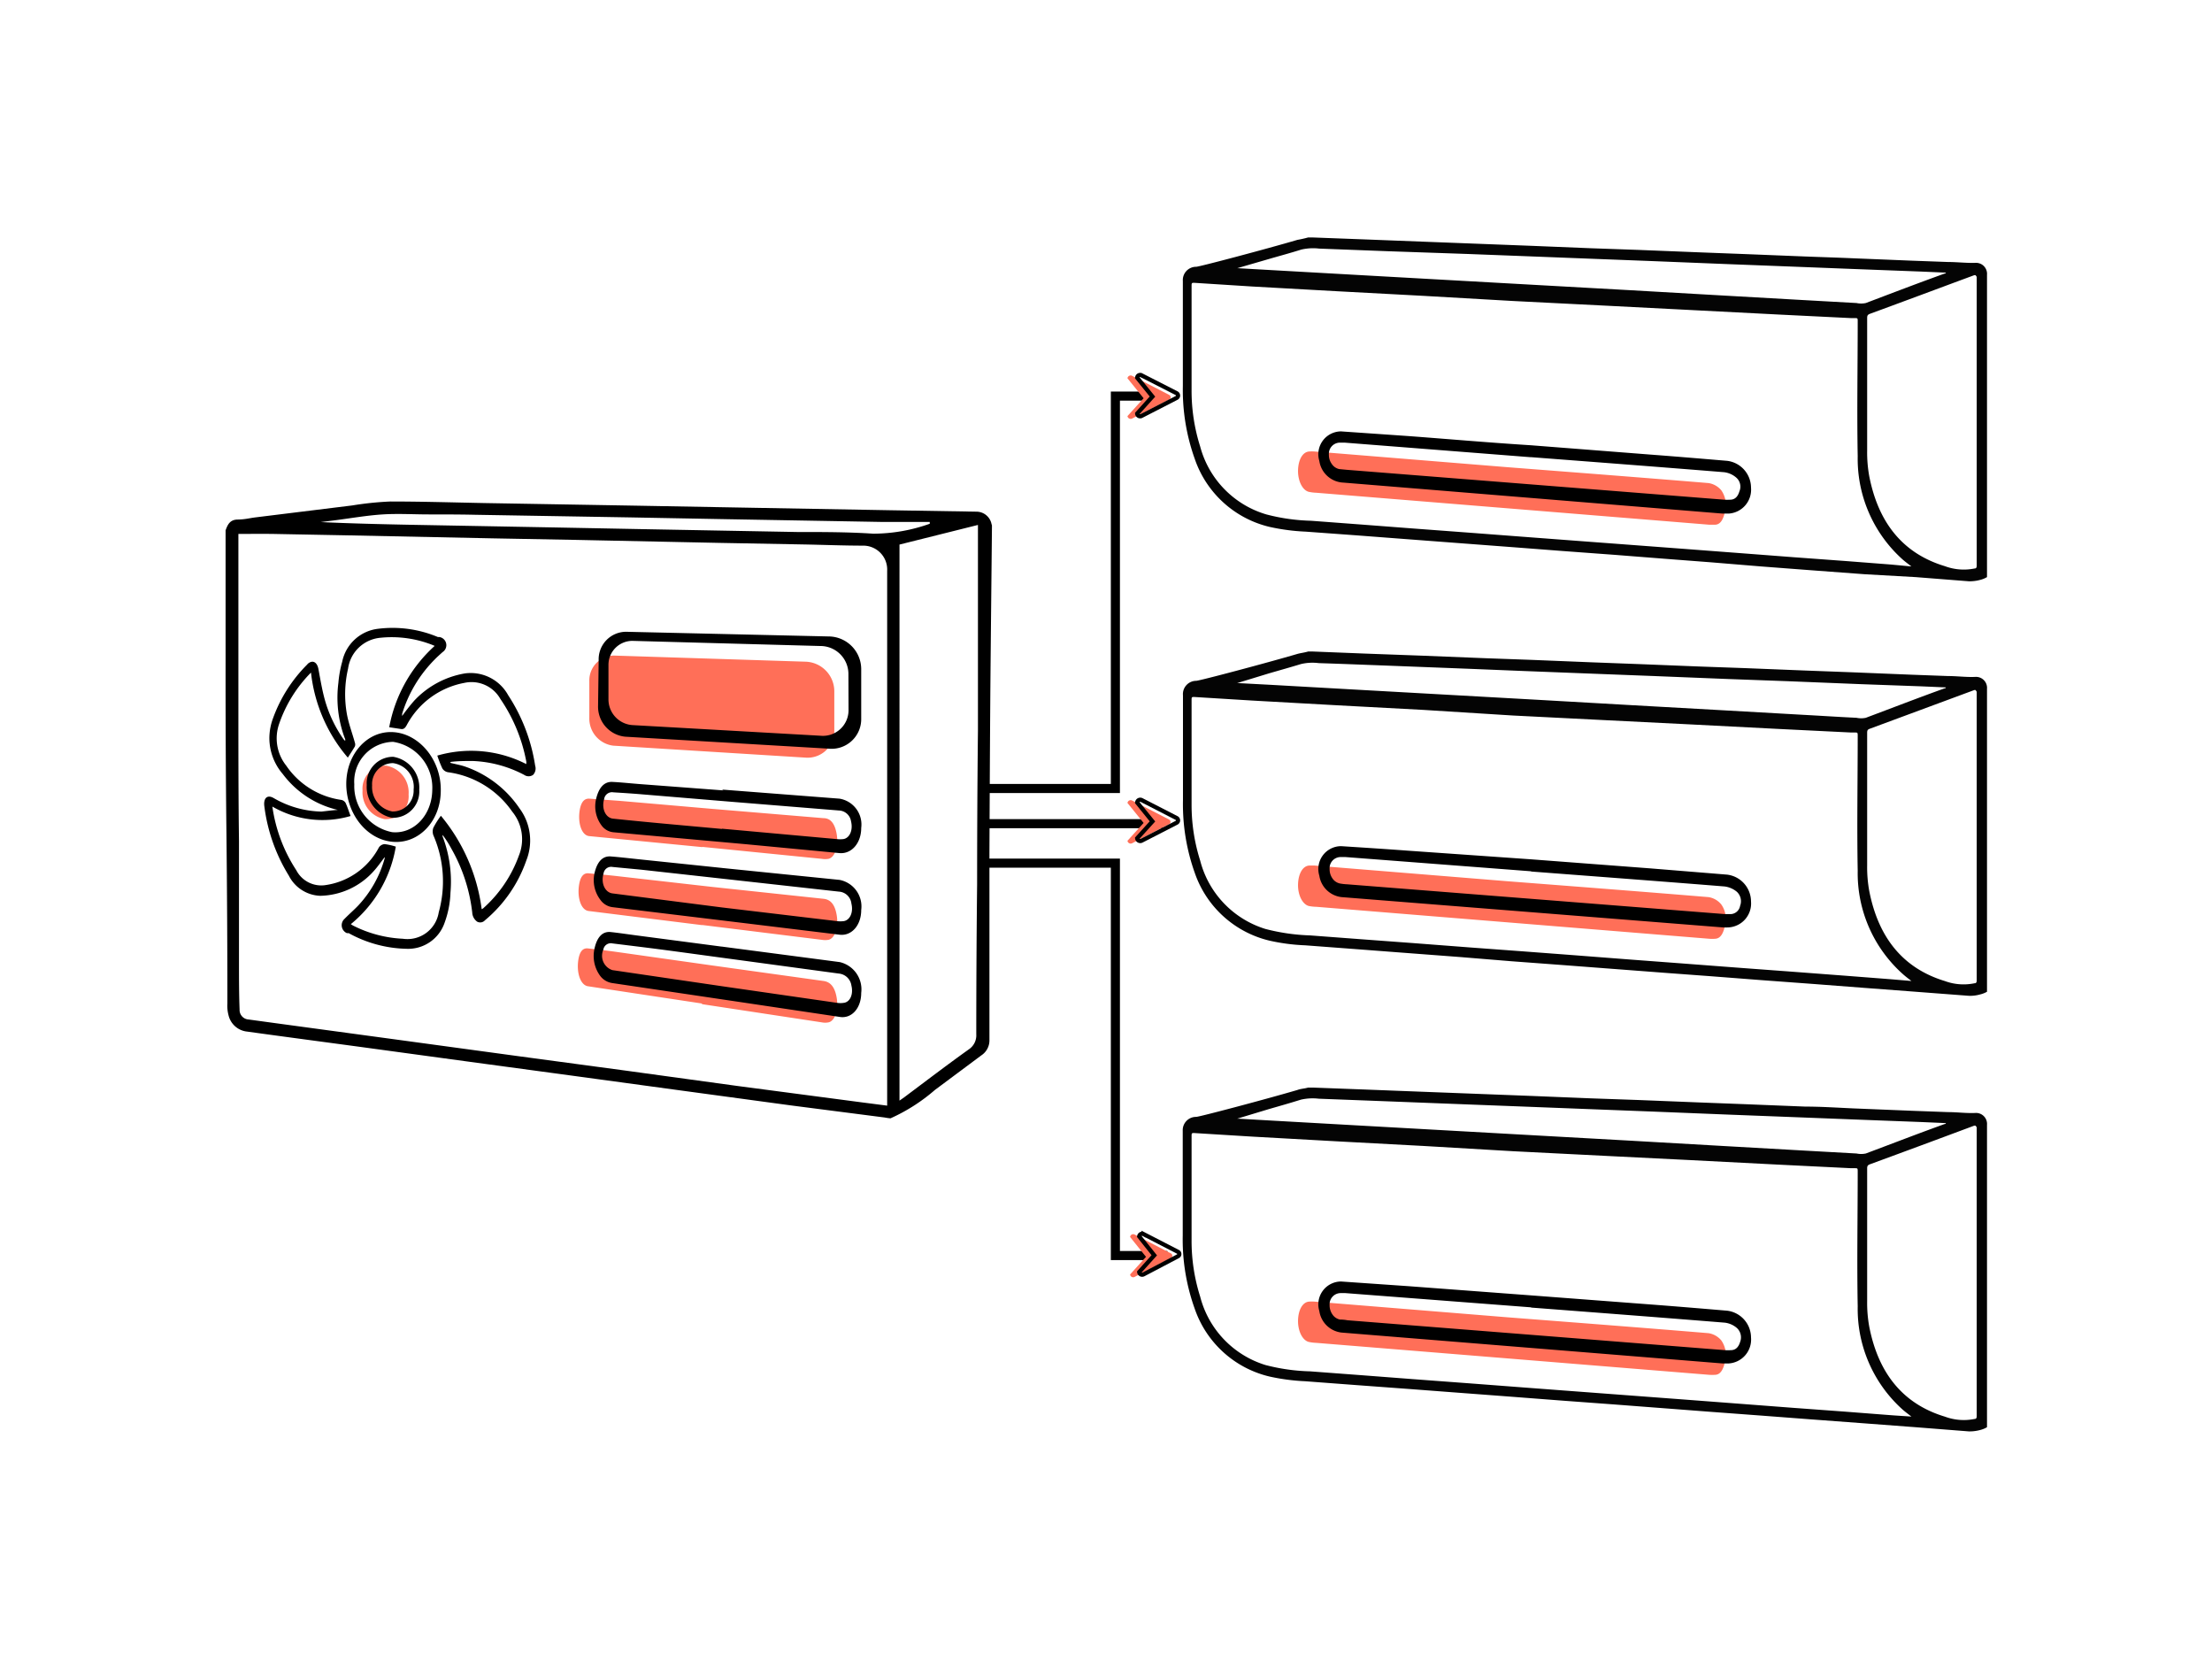
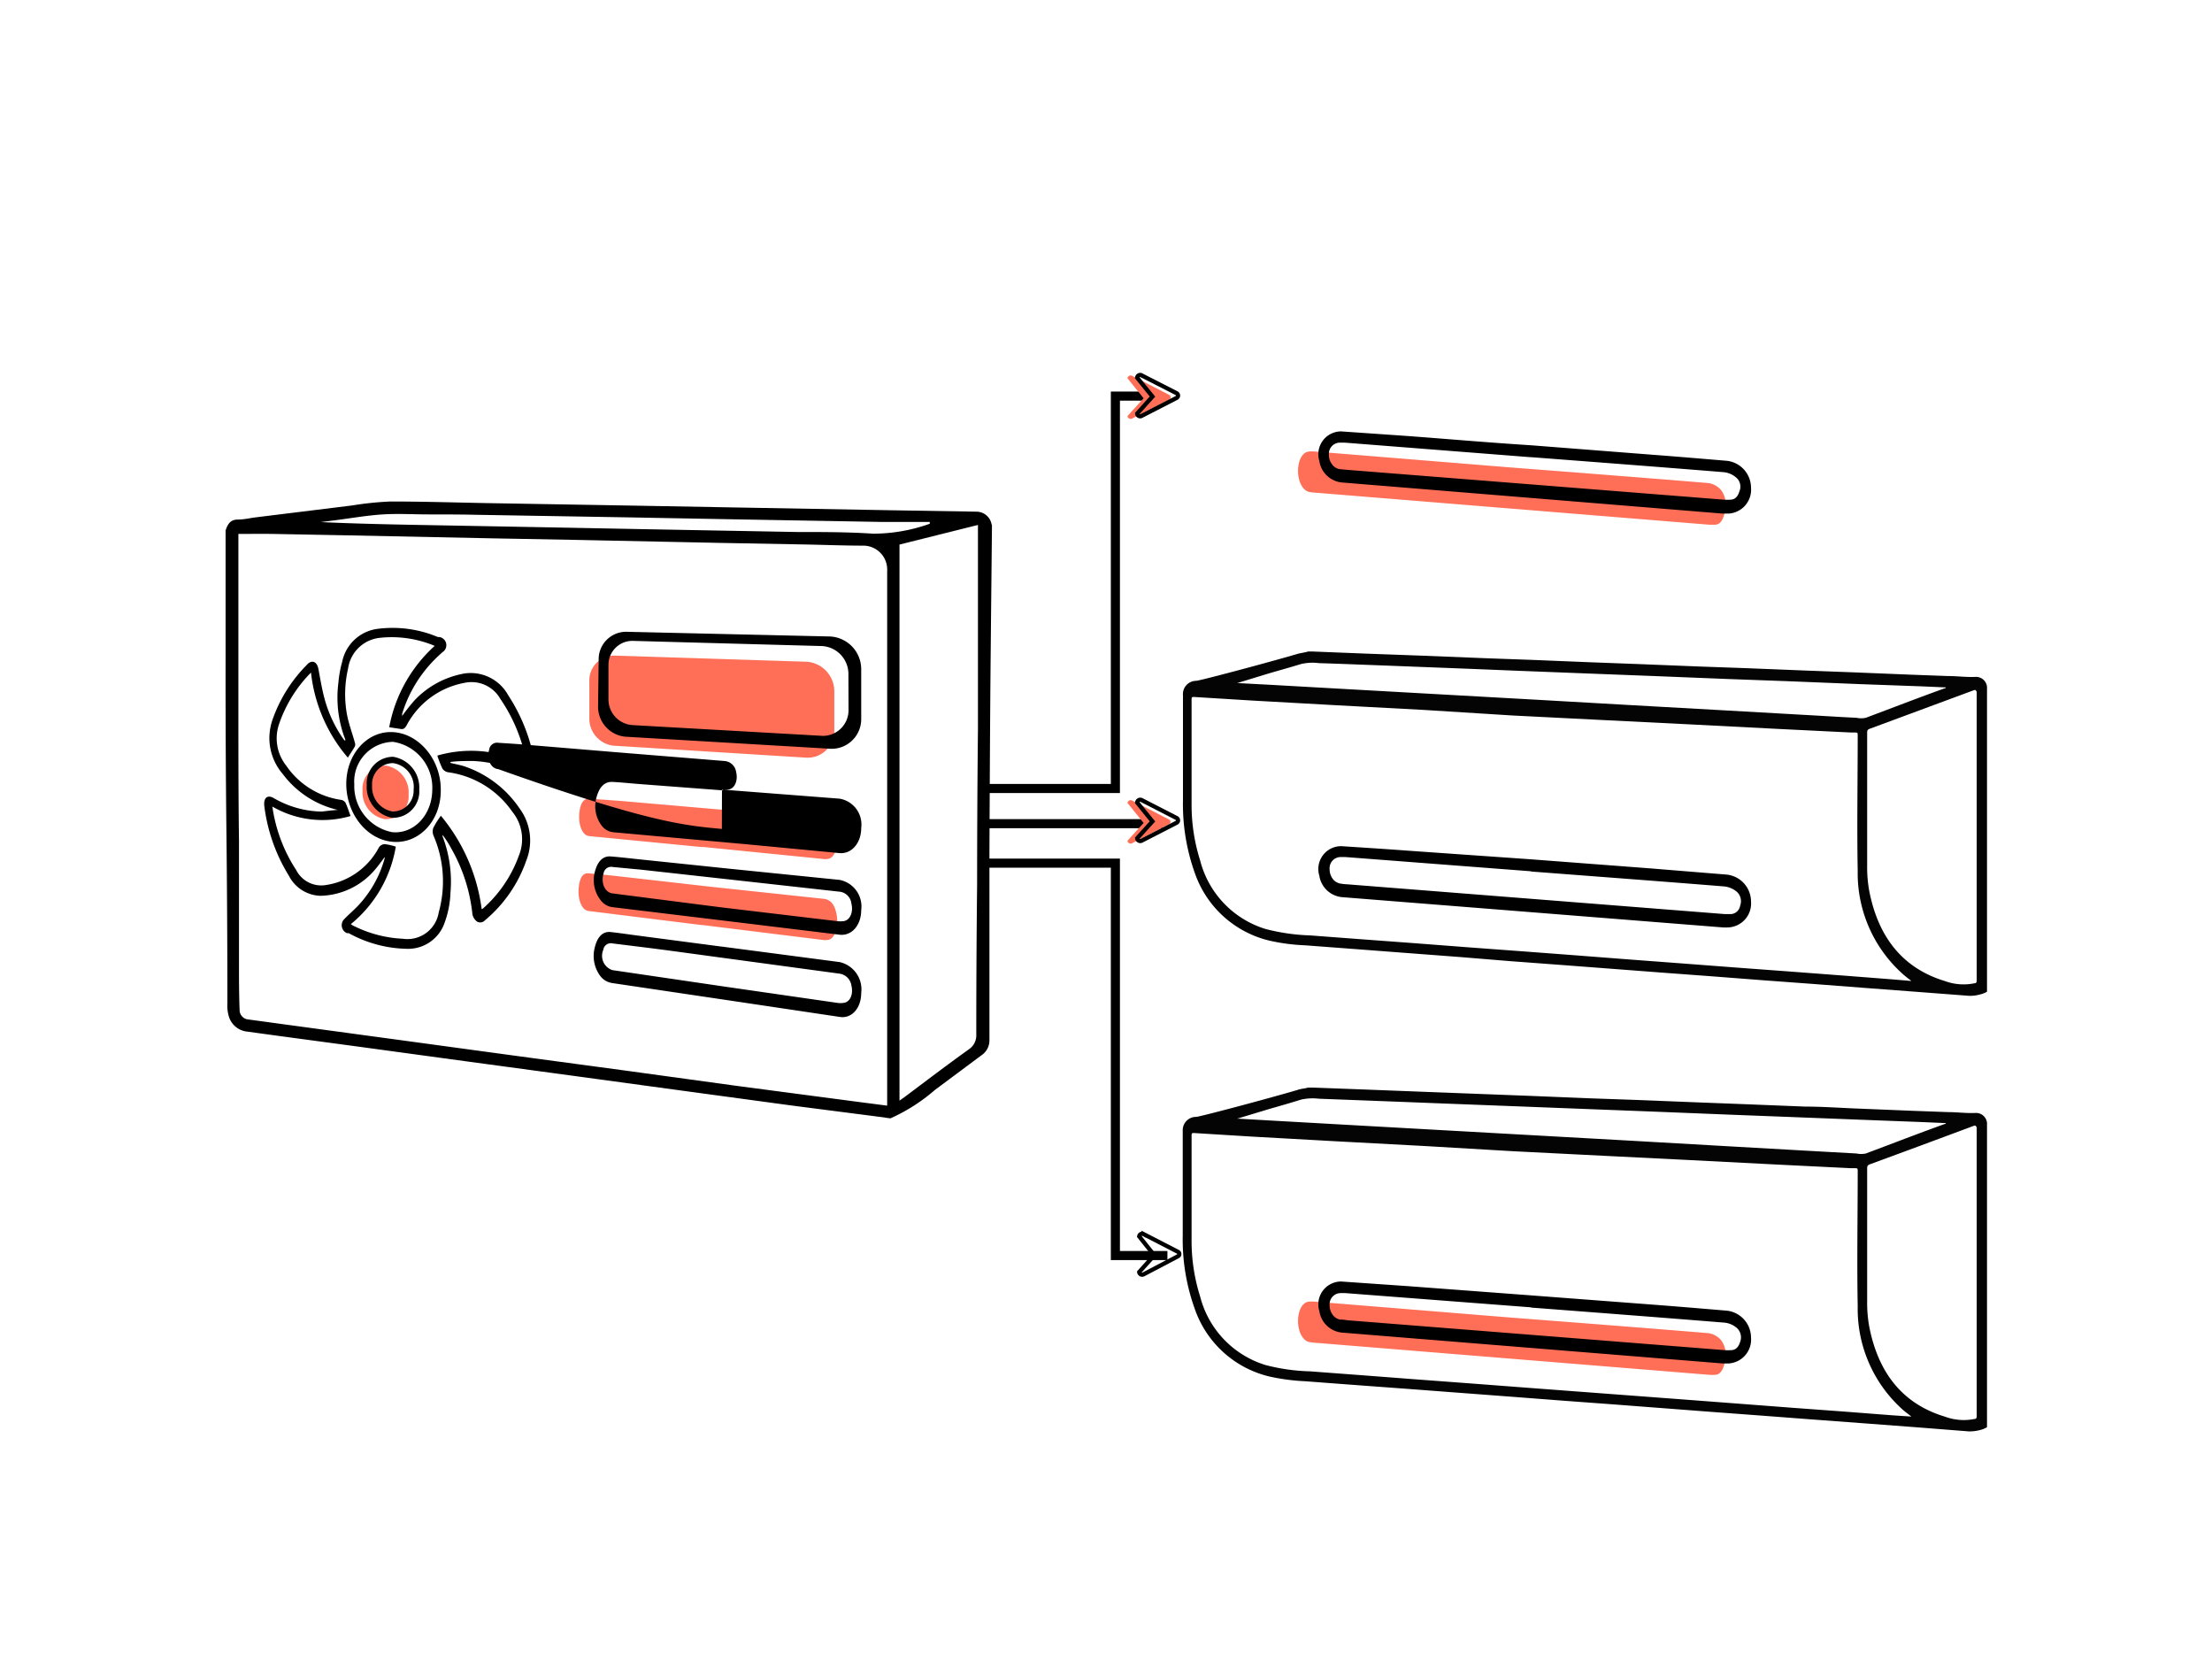
<svg xmlns="http://www.w3.org/2000/svg" viewBox="0 0 184.93 139.53">
  <defs>
    <style>.cls-1{fill:#FF6F58;}.cls-2{fill:#040404;}.cls-3,.cls-4,.cls-5{fill:none;stroke:#000;stroke-miterlimit:10;}.cls-3{stroke-width:0.76px;}.cls-4{stroke-width:0.35px;}.cls-5{stroke-width:0.35px;}</style>
  </defs>
  <g id="Слой_2" data-name="Слой 2">
    <path class="cls-1" d="M126,39.05c5.55.43,11.16.86,16.84,1.33a1.74,1.74,0,0,1,1.07.61,2.14,2.14,0,0,1,.3,1.78c-.13.62-.36,1.07-.81,1.09l-.51,0-32.83-2.67a3.61,3.61,0,0,1-.65-.08c-.53-.14-.91-.93-.89-1.8s.38-1.54.94-1.57a3.17,3.17,0,0,1,.43,0Z" />
    <path d="M128,37.22,138,38c2.12.16,4.25.34,6.39.52a2.27,2.27,0,0,1,2,2.24,2,2,0,0,1-1.86,2.17l-.53,0L112.3,40.34a2.12,2.12,0,0,1-2-1.81,1.91,1.91,0,0,1,1.82-2.47l5.62.39C121.09,36.7,124.51,37,128,37.22Zm0,1L112.42,37,112,37a.93.93,0,0,0-.9,1,1.27,1.27,0,0,0,.24.78,1,1,0,0,0,.62.43l.63.06,31.57,2.5a3.85,3.85,0,0,0,.48,0c.43,0,.66-.29.78-.7a1,1,0,0,0-.29-1.17,1.89,1.89,0,0,0-1-.43c-5.45-.44-10.84-.85-16.18-1.26Z" />
-     <path class="cls-2" d="M109.36,19.85l.41,0,4.27.16,4.92.19,5.23.2,3.9.15,4.91.2,4,.14,5,.2,3.94.15,5,.2c1.32.05,2.65.09,4,.15l4.92.2,3,.11c.77,0,1.55.1,2.32.07a.92.92,0,0,1,.94,1c0,2.17,0,4.35,0,6.52,0,3.09,0,6.18,0,9.26,0,2.18,0,4.35,0,6.53,0,.06,0,.14,0,.2v2.76a2.13,2.13,0,0,1-.56.23,3.43,3.43,0,0,1-.95.12l-4.46-.35L155.89,48l-4.3-.32-4.34-.33L143,47l-3.66-.28L135,46.38l-4.34-.32-4.3-.33-4.24-.32-4.36-.33-4.34-.33-4.25-.31a17.39,17.39,0,0,1-3-.39,8.74,8.74,0,0,1-6.28-5.68,17.1,17.1,0,0,1-1-6.11c0-2.92,0-5.85,0-8.77A1.11,1.11,0,0,1,100,22.3c.27,0,5.92-1.5,8.47-2.25C108.76,20,109.07,19.93,109.36,19.85Zm50.44,27.5v0c-.24-.19-.49-.37-.72-.57a11.3,11.3,0,0,1-3.77-8.64c-.07-3.75,0-7.5,0-11.26,0-.29,0-.29-.26-.29h-.3l-6.09-.3-7.39-.38-6.83-.35-7.94-.4L119,24.73l-7.3-.39-7-.39-4.87-.31c-.16,0-.21,0-.21.22,0,2.93,0,5.86,0,8.79a15.4,15.4,0,0,0,.72,4.68A8.09,8.09,0,0,0,105.87,43a16.3,16.3,0,0,0,3.74.53l4.26.32,4.32.33,4.83.36,4.34.33,4.24.32,4.93.37,4.26.32,4.87.37,4.32.33,4.36.32,3.75.29ZM165.16,23l-.1,0c-2.92,1.08-5.83,2.17-8.75,3.24-.17.07-.21.15-.21.34q0,5.55,0,11.1a11.08,11.08,0,0,0,.18,2.15c.76,3.86,2.8,6.44,6.33,7.5a4.52,4.52,0,0,0,2.47.19c.14,0,.18-.09.18-.25l0-4.28q0-4.59,0-9.2c0-2.32,0-4.65,0-7,0-1.22,0-2.44,0-3.65Zm-61.73-.58v0h.1l2.81.16,6.92.39,7.68.43,7.69.43,7.71.43,7.68.44,6.71.38,4.48.25a1.87,1.87,0,0,0,.78,0c2.19-.83,4.38-1.67,6.58-2.46,0,0,.11,0,.11-.08l-2.06-.09-5-.19-6.18-.24-4.94-.19-6.22-.25-4.42-.17-6.71-.26-4.43-.17L116.05,21l-5.76-.22a4.39,4.39,0,0,0-1.49.08c-.89.28-1.78.52-2.68.78Z" />
-     <path class="cls-1" d="M126,73.66c5.55.43,11.16.86,16.84,1.33a1.71,1.71,0,0,1,1.07.62,2.12,2.12,0,0,1,.3,1.77c-.13.62-.36,1.07-.81,1.09a2.92,2.92,0,0,1-.51,0l-32.83-2.67a3.59,3.59,0,0,1-.65-.07c-.53-.15-.91-.93-.89-1.8s.38-1.55.94-1.58l.43,0Z" />
    <path d="M128,71.83l10,.76,6.39.52a2.27,2.27,0,0,1,2,2.25,2,2,0,0,1-1.86,2.16,4.7,4.7,0,0,1-.53,0L112.3,75a2.12,2.12,0,0,1-2-1.8,1.91,1.91,0,0,1,1.82-2.47c1.86.12,3.74.24,5.62.38Zm0,1-15.52-1.19c-.14,0-.28,0-.42,0a.93.93,0,0,0-.9,1,1.32,1.32,0,0,0,.24.79,1,1,0,0,0,.62.42,4.5,4.5,0,0,0,.63.07l31.57,2.49c.16,0,.32,0,.48,0a.83.83,0,0,0,.78-.7,1.07,1.07,0,0,0-.29-1.18,2,2,0,0,0-1-.43c-5.45-.44-10.84-.84-16.18-1.25Z" />
    <path class="cls-2" d="M109.36,54.46l.41,0,4.27.17,4.92.18,5.23.21,3.9.14,4.91.2,4,.15,5,.2,3.94.14,5,.2,4,.15,4.92.2,3,.11c.77,0,1.55.11,2.32.07a.92.92,0,0,1,.94,1c0,2.18,0,4.35,0,6.52,0,3.09,0,6.18,0,9.27,0,2.17,0,4.35,0,6.52,0,.07,0,.15,0,.2V82.9a2.11,2.11,0,0,1-.56.22,3.07,3.07,0,0,1-.95.12l-4.46-.34-4.24-.32-4.3-.33-4.34-.32L143,81.6l-3.66-.27L135,81l-4.34-.33-4.3-.32L122.09,80l-4.36-.33-4.34-.33-4.25-.32a16.44,16.44,0,0,1-3-.39A8.74,8.74,0,0,1,99.9,73a17.06,17.06,0,0,1-1-6.11c0-2.92,0-5.84,0-8.77A1.11,1.11,0,0,1,100,56.91c.27,0,5.92-1.5,8.47-2.25C108.76,54.58,109.07,54.55,109.36,54.46ZM159.8,82v0c-.24-.19-.49-.37-.72-.58a11.3,11.3,0,0,1-3.77-8.63c-.07-3.76,0-7.51,0-11.26,0-.3,0-.3-.26-.3h-.3l-6.09-.3-7.39-.38-6.83-.34-7.94-.4L119,59.34l-7.3-.39-7-.39-4.87-.3c-.16,0-.21,0-.21.21,0,2.93,0,5.86,0,8.79a15.4,15.4,0,0,0,.72,4.68,8.09,8.09,0,0,0,5.45,5.71,16.88,16.88,0,0,0,3.74.54l4.26.32,4.32.32,4.83.37,4.34.32,4.24.32,4.93.38,4.26.32,4.87.37,4.32.32,4.36.33,3.75.29Zm5.36-24.32-.1,0-8.75,3.24c-.17.06-.21.14-.21.33q0,5.55,0,11.1a11,11,0,0,0,.18,2.15c.76,3.86,2.8,6.44,6.33,7.51a4.52,4.52,0,0,0,2.47.18c.14,0,.18-.09.18-.25l0-4.27q0-4.61,0-9.2c0-2.33,0-4.65,0-7,0-1.22,0-2.43,0-3.65Zm-61.73-.58v0l.1,0,2.81.15,6.92.39,7.68.43,7.69.43,7.71.44,7.68.43,6.71.38c1.49.08,3,.18,4.48.25a1.87,1.87,0,0,0,.78,0c2.19-.82,4.38-1.67,6.58-2.46,0,0,.11,0,.11-.08l-2.06-.09-5-.18-6.18-.25-4.94-.18-6.22-.25-4.42-.17-6.71-.26-4.43-.18-6.71-.26c-1.92-.07-3.84-.15-5.76-.21a4.15,4.15,0,0,0-1.49.08c-.89.27-1.78.52-2.68.78Z" />
    <path class="cls-1" d="M126,110.11c5.55.43,11.16.86,16.84,1.33a1.74,1.74,0,0,1,1.07.61,2.14,2.14,0,0,1,.3,1.78c-.13.62-.36,1.07-.81,1.09a4.38,4.38,0,0,1-.51,0l-32.83-2.67a3.61,3.61,0,0,1-.65-.08c-.53-.14-.91-.93-.89-1.8s.38-1.54.94-1.57a3.17,3.17,0,0,1,.43,0Z" />
    <path d="M128,108.28l10,.76c2.12.16,4.25.34,6.39.52a2.27,2.27,0,0,1,2,2.24,2,2,0,0,1-1.86,2.17l-.53,0L112.3,111.4a2.12,2.12,0,0,1-2-1.81,1.91,1.91,0,0,1,1.82-2.47l5.62.39Zm0,1-15.52-1.19-.42,0a.93.93,0,0,0-.9,1,1.32,1.32,0,0,0,.24.79,1,1,0,0,0,.62.42q.32,0,.63.06l31.57,2.5a3.85,3.85,0,0,0,.48,0c.43,0,.66-.29.78-.69a1.06,1.06,0,0,0-.29-1.18,1.89,1.89,0,0,0-1-.43c-5.45-.44-10.84-.85-16.18-1.26Z" />
    <path class="cls-2" d="M109.36,90.91l.41,0,4.27.16,4.92.19,5.23.2,3.9.15,4.91.2,4,.14,5,.2,3.94.15,5,.2c1.32,0,2.65.09,4,.15l4.92.2,3,.11c.77,0,1.55.11,2.32.07a.92.92,0,0,1,.94,1c0,2.17,0,4.35,0,6.52,0,3.09,0,6.18,0,9.26,0,2.18,0,4.35,0,6.53,0,.06,0,.14,0,.2v2.76a2.13,2.13,0,0,1-.56.23,3.43,3.43,0,0,1-.95.12l-4.46-.35-4.24-.32-4.3-.32-4.34-.33-4.3-.32-3.66-.28-4.32-.33-4.34-.32-4.3-.33-4.24-.32-4.36-.33-4.34-.32-4.25-.32a17.39,17.39,0,0,1-3-.39,8.74,8.74,0,0,1-6.28-5.68,17.1,17.1,0,0,1-1-6.11c0-2.92,0-5.85,0-8.77A1.11,1.11,0,0,1,100,93.36c.27,0,5.92-1.5,8.47-2.25C108.76,91,109.07,91,109.36,90.91Zm50.44,27.5v0c-.24-.19-.49-.37-.72-.57a11.3,11.3,0,0,1-3.77-8.64c-.07-3.75,0-7.5,0-11.25,0-.3,0-.3-.26-.3h-.3l-6.09-.3-7.39-.38-6.83-.34-7.94-.4L119,95.79l-7.3-.39-7-.39-4.87-.3c-.16,0-.21,0-.21.21,0,2.93,0,5.86,0,8.79a15.4,15.4,0,0,0,.72,4.68,8.09,8.09,0,0,0,5.45,5.71,16.3,16.3,0,0,0,3.74.53l4.26.32,4.32.33,4.83.36,4.34.33,4.24.32,4.93.37,4.26.32,4.87.37,4.32.33,4.36.32,3.75.29C158.66,118.34,159.23,118.37,159.8,118.41Zm5.36-24.32-.1,0c-2.92,1.09-5.83,2.17-8.75,3.24-.17.07-.21.15-.21.34q0,5.55,0,11.1a11.08,11.08,0,0,0,.18,2.15c.76,3.86,2.8,6.44,6.33,7.5a4.52,4.52,0,0,0,2.47.19c.14,0,.18-.09.18-.25l0-4.28q0-4.59,0-9.2c0-2.32,0-4.65,0-7,0-1.22,0-2.44,0-3.65Zm-61.73-.58v0h.1l2.81.16,6.92.39,7.68.43,7.69.43,7.71.43,7.68.44,6.71.38,4.48.25a1.87,1.87,0,0,0,.78,0c2.19-.82,4.38-1.67,6.58-2.46,0,0,.11,0,.11-.08l-2.06-.09-5-.19-6.18-.24-4.94-.19-6.22-.25-4.42-.17-6.71-.26-4.43-.17-6.71-.26-5.76-.22a4.39,4.39,0,0,0-1.49.08c-.89.28-1.78.53-2.68.79Z" />
    <line class="cls-3" x1="82.5" y1="68.85" x2="97.18" y2="68.85" />
    <polyline class="cls-3" points="82.5 72.15 93.25 72.15 93.25 104.95 97.6 104.95" />
    <polyline class="cls-3" points="82.39 65.91 93.25 65.91 93.25 33.11 96.35 33.11" />
    <path class="cls-1" d="M97.73,33l-3.07-1.58a.27.27,0,0,0-.4.2l1.35,1.67-1.35,1.49a.27.27,0,0,0,.4.2l3.07-1.57A.22.22,0,0,0,97.73,33Z" />
    <path class="cls-4" d="M98.37,32.87l-2.92-1.49a.25.25,0,0,0-.38.19l1.28,1.58-1.28,1.42a.25.25,0,0,0,.38.19l2.92-1.5A.22.22,0,0,0,98.37,32.87Z" />
    <path class="cls-1" d="M97.73,68.5l-3.07-1.58a.27.27,0,0,0-.4.2l1.35,1.67-1.35,1.49a.27.27,0,0,0,.4.2l3.07-1.58A.22.22,0,0,0,97.73,68.5Z" />
    <path class="cls-4" d="M98.37,68.38l-2.92-1.5a.26.26,0,0,0-.38.2l1.28,1.58-1.28,1.41a.26.26,0,0,0,.38.2l2.92-1.5A.22.22,0,0,0,98.37,68.38Z" />
    <path class="cls-1" d="M69.75,57.74v3.35a2.23,2.23,0,0,1-2.4,2.24l-16.08-1a2.28,2.28,0,0,1-2-2.33l0-3.07a2.07,2.07,0,0,1,2.07-2.13l16,.51A2.48,2.48,0,0,1,69.75,57.74Z" />
-     <path class="cls-1" d="M58.66,83.88l-9.51-1.44c-.65-.1-1-1.23-.77-2.37.15-.68.45-.83.79-.79.83.09,1.67.19,2.51.31l7.77,1.1L68.85,82c.59.08.94.52,1.09,1.35.19,1-.12,2-.68,2.11a1.46,1.46,0,0,1-.55,0l-10-1.52Z" />
    <path d="M60.31,79.12l9.89,1.3A2.34,2.34,0,0,1,72,83c0,1.28-.81,2.18-1.82,2l-7.84-1.17L51.16,82.17a1.54,1.54,0,0,1-1-.62,2.81,2.81,0,0,1-.46-2.25c.22-1,.69-1.46,1.36-1.39s1.53.2,2.3.3l7,.92Zm0,3.31L70,83.83a1.83,1.83,0,0,0,.52,0c.55-.05.84-.72.66-1.45a1.17,1.17,0,0,0-1.05-1l-9-1.22c-2.55-.34-5-.69-7.5-1l-2.43-.3a.63.63,0,0,0-.76.53,1.26,1.26,0,0,0,.75,1.7Z" />
    <path class="cls-1" d="M58.69,77.33l-9.48-1.18c-.66-.08-1-1.2-.77-2.34.15-.68.44-.84.78-.81.83.08,1.67.15,2.51.25l7.75.88,9.37,1c.6.06.94.49,1.09,1.31.19,1-.12,2-.68,2.12a1.7,1.7,0,0,1-.55,0l-10-1.24Z" />
    <path d="M60.34,72.55l9.85,1A2.26,2.26,0,0,1,72,76.07c0,1.28-.81,2.19-1.82,2.06l-7.81-.95L51.21,75.83a1.46,1.46,0,0,1-1-.59A2.72,2.72,0,0,1,49.7,73c.23-1,.7-1.46,1.36-1.41s1.53.15,2.29.23l7,.73Zm0,3.3L70,77a2.27,2.27,0,0,0,.52,0c.54-.07.84-.74.66-1.47a1.12,1.12,0,0,0-1.05-1l-9-1-7.49-.83-2.42-.23a.64.64,0,0,0-.76.54c-.24.8.11,1.59.75,1.67Z" />
    <path class="cls-1" d="M58.72,70.81l-9.46-.92c-.65-.06-1-1.16-.77-2.3.15-.68.45-.85.79-.83l2.5.18,7.73.67,9.34.78c.6,0,.94.47,1.09,1.28.19,1-.12,2-.68,2.12a1.69,1.69,0,0,1-.55,0l-10-1Z" />
-     <path d="M60.36,66l9.83.76A2.19,2.19,0,0,1,72,69.21c0,1.27-.81,2.19-1.82,2.1l-7.79-.74-11.09-1a1.39,1.39,0,0,1-1-.56,2.67,2.67,0,0,1-.47-2.2c.23-1,.7-1.48,1.36-1.45s1.52.12,2.29.18l7,.53Zm0,3.27,9.61.87a2.35,2.35,0,0,0,.53,0c.54-.08.83-.76.65-1.48a1.06,1.06,0,0,0-1-.91l-9-.73-7.46-.62c-.82-.07-1.62-.12-2.42-.17a.66.66,0,0,0-.76.56c-.24.8.12,1.58.75,1.64C54.18,68.74,57.22,69,60.35,69.29Z" />
+     <path d="M60.36,66l9.83.76A2.19,2.19,0,0,1,72,69.21c0,1.27-.81,2.19-1.82,2.1l-7.79-.74-11.09-1a1.39,1.39,0,0,1-1-.56,2.67,2.67,0,0,1-.47-2.2c.23-1,.7-1.48,1.36-1.45s1.52.12,2.29.18l7,.53Za2.35,2.35,0,0,0,.53,0c.54-.08.83-.76.65-1.48a1.06,1.06,0,0,0-1-.91l-9-.73-7.46-.62c-.82-.07-1.62-.12-2.42-.17a.66.66,0,0,0-.76.56c-.24.8.12,1.58.75,1.64C54.18,68.74,57.22,69,60.35,69.29Z" />
    <path class="cls-1" d="M34.16,66.41a1.91,1.91,0,0,1-2,2.06,2.27,2.27,0,0,1-1.85-2.39A1.92,1.92,0,0,1,32.27,64,2.27,2.27,0,0,1,34.16,66.41Z" />
    <path d="M32.87,63.26a2.21,2.21,0,0,0-2.21,2.36,2.62,2.62,0,0,0,2.13,2.74A2.2,2.2,0,0,0,35.05,66,2.6,2.6,0,0,0,32.87,63.26Zm-.07,4.57a2.07,2.07,0,0,1-1.69-2.17,1.75,1.75,0,0,1,1.75-1.87A2,2,0,0,1,34.58,66,1.74,1.74,0,0,1,32.8,67.83Z" />
    <path d="M69.27,53.2l-16.92-.39a2.3,2.3,0,0,0-2.3,2.37L50,59a2.52,2.52,0,0,0,2.27,2.58l17,1A2.48,2.48,0,0,0,72,60.05V55.91A2.74,2.74,0,0,0,69.27,53.2Zm1.67,6.2a2.14,2.14,0,0,1-2.34,2.1l-15.73-.89a2.15,2.15,0,0,1-2-2.16l0-2.88a2,2,0,0,1,2-2L68.6,54a2.34,2.34,0,0,1,2.33,2.28Z" />
    <path d="M28.24,67.7a8,8,0,0,1-4.6-3,4.62,4.62,0,0,1-1.12-3A4.85,4.85,0,0,1,22.84,60a12.21,12.21,0,0,1,2.81-4.42l.09-.1c.4-.34.77-.14.88.44.16.85.3,1.71.53,2.55a10.76,10.76,0,0,0,1.52,3.25l.13.17.07,0c0-.11-.05-.19-.08-.28a9.69,9.69,0,0,1-.5-4.53,9.37,9.37,0,0,1,.32-1.77,3.47,3.47,0,0,1,3-2.75,9.78,9.78,0,0,1,5,.69l.13,0A.69.69,0,0,1,37,54.51c-.23.21-.46.41-.67.63a11,11,0,0,0-2.71,4.53c0,.06,0,.12,0,.18a16.37,16.37,0,0,1,1-1.27,7.51,7.51,0,0,1,4.25-2.29,3.58,3.58,0,0,1,3.62,1.83A14.81,14.81,0,0,1,44.74,64a.78.78,0,0,1-.17.77.65.65,0,0,1-.75,0,10.06,10.06,0,0,0-4.3-1.16c-.62,0-1.24,0-1.86.08v.08c.4.1.81.17,1.2.3a9.08,9.08,0,0,1,4.58,3.51A4.5,4.5,0,0,1,44,71.93a11.35,11.35,0,0,1-3.46,5,.53.53,0,0,1-.65.11,1,1,0,0,1-.41-.77,14,14,0,0,0-1.75-5.34A8.31,8.31,0,0,0,37,69.79s0,.08,0,.12a10.57,10.57,0,0,1,.66,4.71,8,8,0,0,1-.49,2.51A3.22,3.22,0,0,1,34,79.31,10.43,10.43,0,0,1,29.15,78L29,78a.72.72,0,0,1-.2-1.19c.38-.39.79-.74,1.17-1.14a9.47,9.47,0,0,0,2.19-3.92.28.28,0,0,0,0-.1c-.31.4-.59.81-.92,1.17a6.15,6.15,0,0,1-4.46,2.06,3.07,3.07,0,0,1-2.63-1.68,14.49,14.49,0,0,1-2.05-5.8c-.09-.69.25-1,.78-.69a8.26,8.26,0,0,0,4,1.13C27.33,67.79,27.78,67.73,28.24,67.7Zm.84-4.37A13.11,13.11,0,0,1,26,56.22a11.29,11.29,0,0,0-2.65,4.25A3.67,3.67,0,0,0,23.93,64a6.7,6.7,0,0,0,4.58,2.86.54.54,0,0,1,.38.25c.16.34.27.71.42,1.1a8.36,8.36,0,0,1-6.54-.79s0,0,0,0a13.05,13.05,0,0,0,2,5.32A2.35,2.35,0,0,0,27.1,74a6,6,0,0,0,4.57-3.15.62.62,0,0,1,.48-.29,4.84,4.84,0,0,1,.94.21,10.63,10.63,0,0,1-3.76,6.48l.17.11a10.25,10.25,0,0,0,4.18,1.11,2.65,2.65,0,0,0,3-2.21,9.64,9.64,0,0,0-.45-6.44.92.92,0,0,1,0-.63,7.35,7.35,0,0,1,.63-1,15.26,15.26,0,0,1,3.41,7.81l.11-.06a10.78,10.78,0,0,0,3-4.42,3.63,3.63,0,0,0-.56-3.68,7.79,7.79,0,0,0-5.37-3.29.69.69,0,0,1-.47-.32,9.2,9.2,0,0,1-.42-1.07,10.15,10.15,0,0,1,7.44.71s0-.06,0-.08a.57.57,0,0,0,0-.13,13.75,13.75,0,0,0-2.17-5.24,2.77,2.77,0,0,0-3-1.34A6.88,6.88,0,0,0,34,60.62c-.11.2-.23.35-.46.32l-1-.15a12.15,12.15,0,0,1,3.8-6.8l-.14-.06a9.27,9.27,0,0,0-4.39-.62,3,3,0,0,0-2.71,2.58A9.48,9.48,0,0,0,29,59.68c.15.82.45,1.6.67,2.4a.47.47,0,0,1,0,.31C29.49,62.7,29.29,63,29.08,63.33Z" />
    <path d="M36.85,66.08c0,2.59-1.88,4.51-4.08,4.28s-3.85-2.44-3.82-4.9,1.78-4.4,3.94-4.26S36.89,63.52,36.85,66.08Zm-4.07,3.48c1.81.18,3.34-1.42,3.36-3.55a3.87,3.87,0,0,0-3.28-4,3.32,3.32,0,0,0-3.24,3.55A3.92,3.92,0,0,0,32.78,69.56Z" />
    <path d="M82.93,43.92c0,.55-.11,10.44-.14,14.64s-.05,8.51-.07,12.76q0,6,0,12c0,1.2,0,2.4,0,3.6a1.5,1.5,0,0,1-.68,1.3l-3.88,2.89a15,15,0,0,1-3.71,2.37,4.29,4.29,0,0,1-.5-.07l-7.76-1L56.9,91.15l-9.1-1.24-8.5-1.15-9.1-1.24c-3.18-.43-6.36-.85-9.54-1.29a1.78,1.78,0,0,1-1.55-1.35,3.08,3.08,0,0,1-.1-1q0-7.17-.08-14.33t-.07-14.4c0-3.35,0-6.7,0-10,0-.14,0-.75,0-.82.17-.47.36-.89,1-.9s1-.12,1.48-.18l8.11-1a26.7,26.7,0,0,1,3.2-.33c2.6,0,5.2.08,7.8.13l12.81.22,8.29.15,12.81.23,7.27.12a1.29,1.29,0,0,1,1.24.93A2.34,2.34,0,0,0,82.93,43.92Zm-63,.71c0,4.9,0,9.79,0,14.67,0,3.66,0,7.31.05,11l0,10.09c0,1.34,0,2.67.05,4a.8.8,0,0,0,.76.83l2.71.37,9.66,1.31,10.21,1.39,9.14,1.23,9.1,1.25L72,92.14l2.17.28V47.72a2,2,0,0,0-2-2.11c-1.68,0-3.35-.07-5-.1l-7-.13-12-.25-7-.13-12.07-.25-6.3-.12C21.8,44.62,20.86,44.63,20,44.63Zm55.27.89V92l.4-.28c1.79-1.34,3.57-2.7,5.39-4a1.41,1.41,0,0,0,.63-1.27q0-6.27.07-12.53,0-6.45.07-12.9,0-6,0-12c0-1.24,0-2.48,0-3.71V43.88Zm2.53-1.75v-.14c-1.31,0-2.63,0-3.94,0l-13-.23-8.07-.15-13-.22C38.4,43,37.13,43,35.85,43s-2.57-.08-3.85,0-2.61.31-3.91.48l-1.28.16c2.57.12,5.13.18,7.69.23l11.89.22,7.8.15,12.44.23c2.13,0,4.26,0,6.37.14A14.12,14.12,0,0,0,77.76,43.77Z" />
-     <path class="cls-1" d="M97.87,104.76l-3-1.56a.26.26,0,0,0-.39.2l1.33,1.66-1.33,1.47a.26.26,0,0,0,.39.2l3-1.56A.22.22,0,0,0,97.87,104.76Z" />
    <path class="cls-5" d="M98.5,104.65l-2.89-1.49a.25.25,0,0,0-.37.19l1.26,1.58-1.26,1.4a.25.25,0,0,0,.37.19L98.5,105A.21.21,0,0,0,98.5,104.65Z" />
  </g>
</svg>